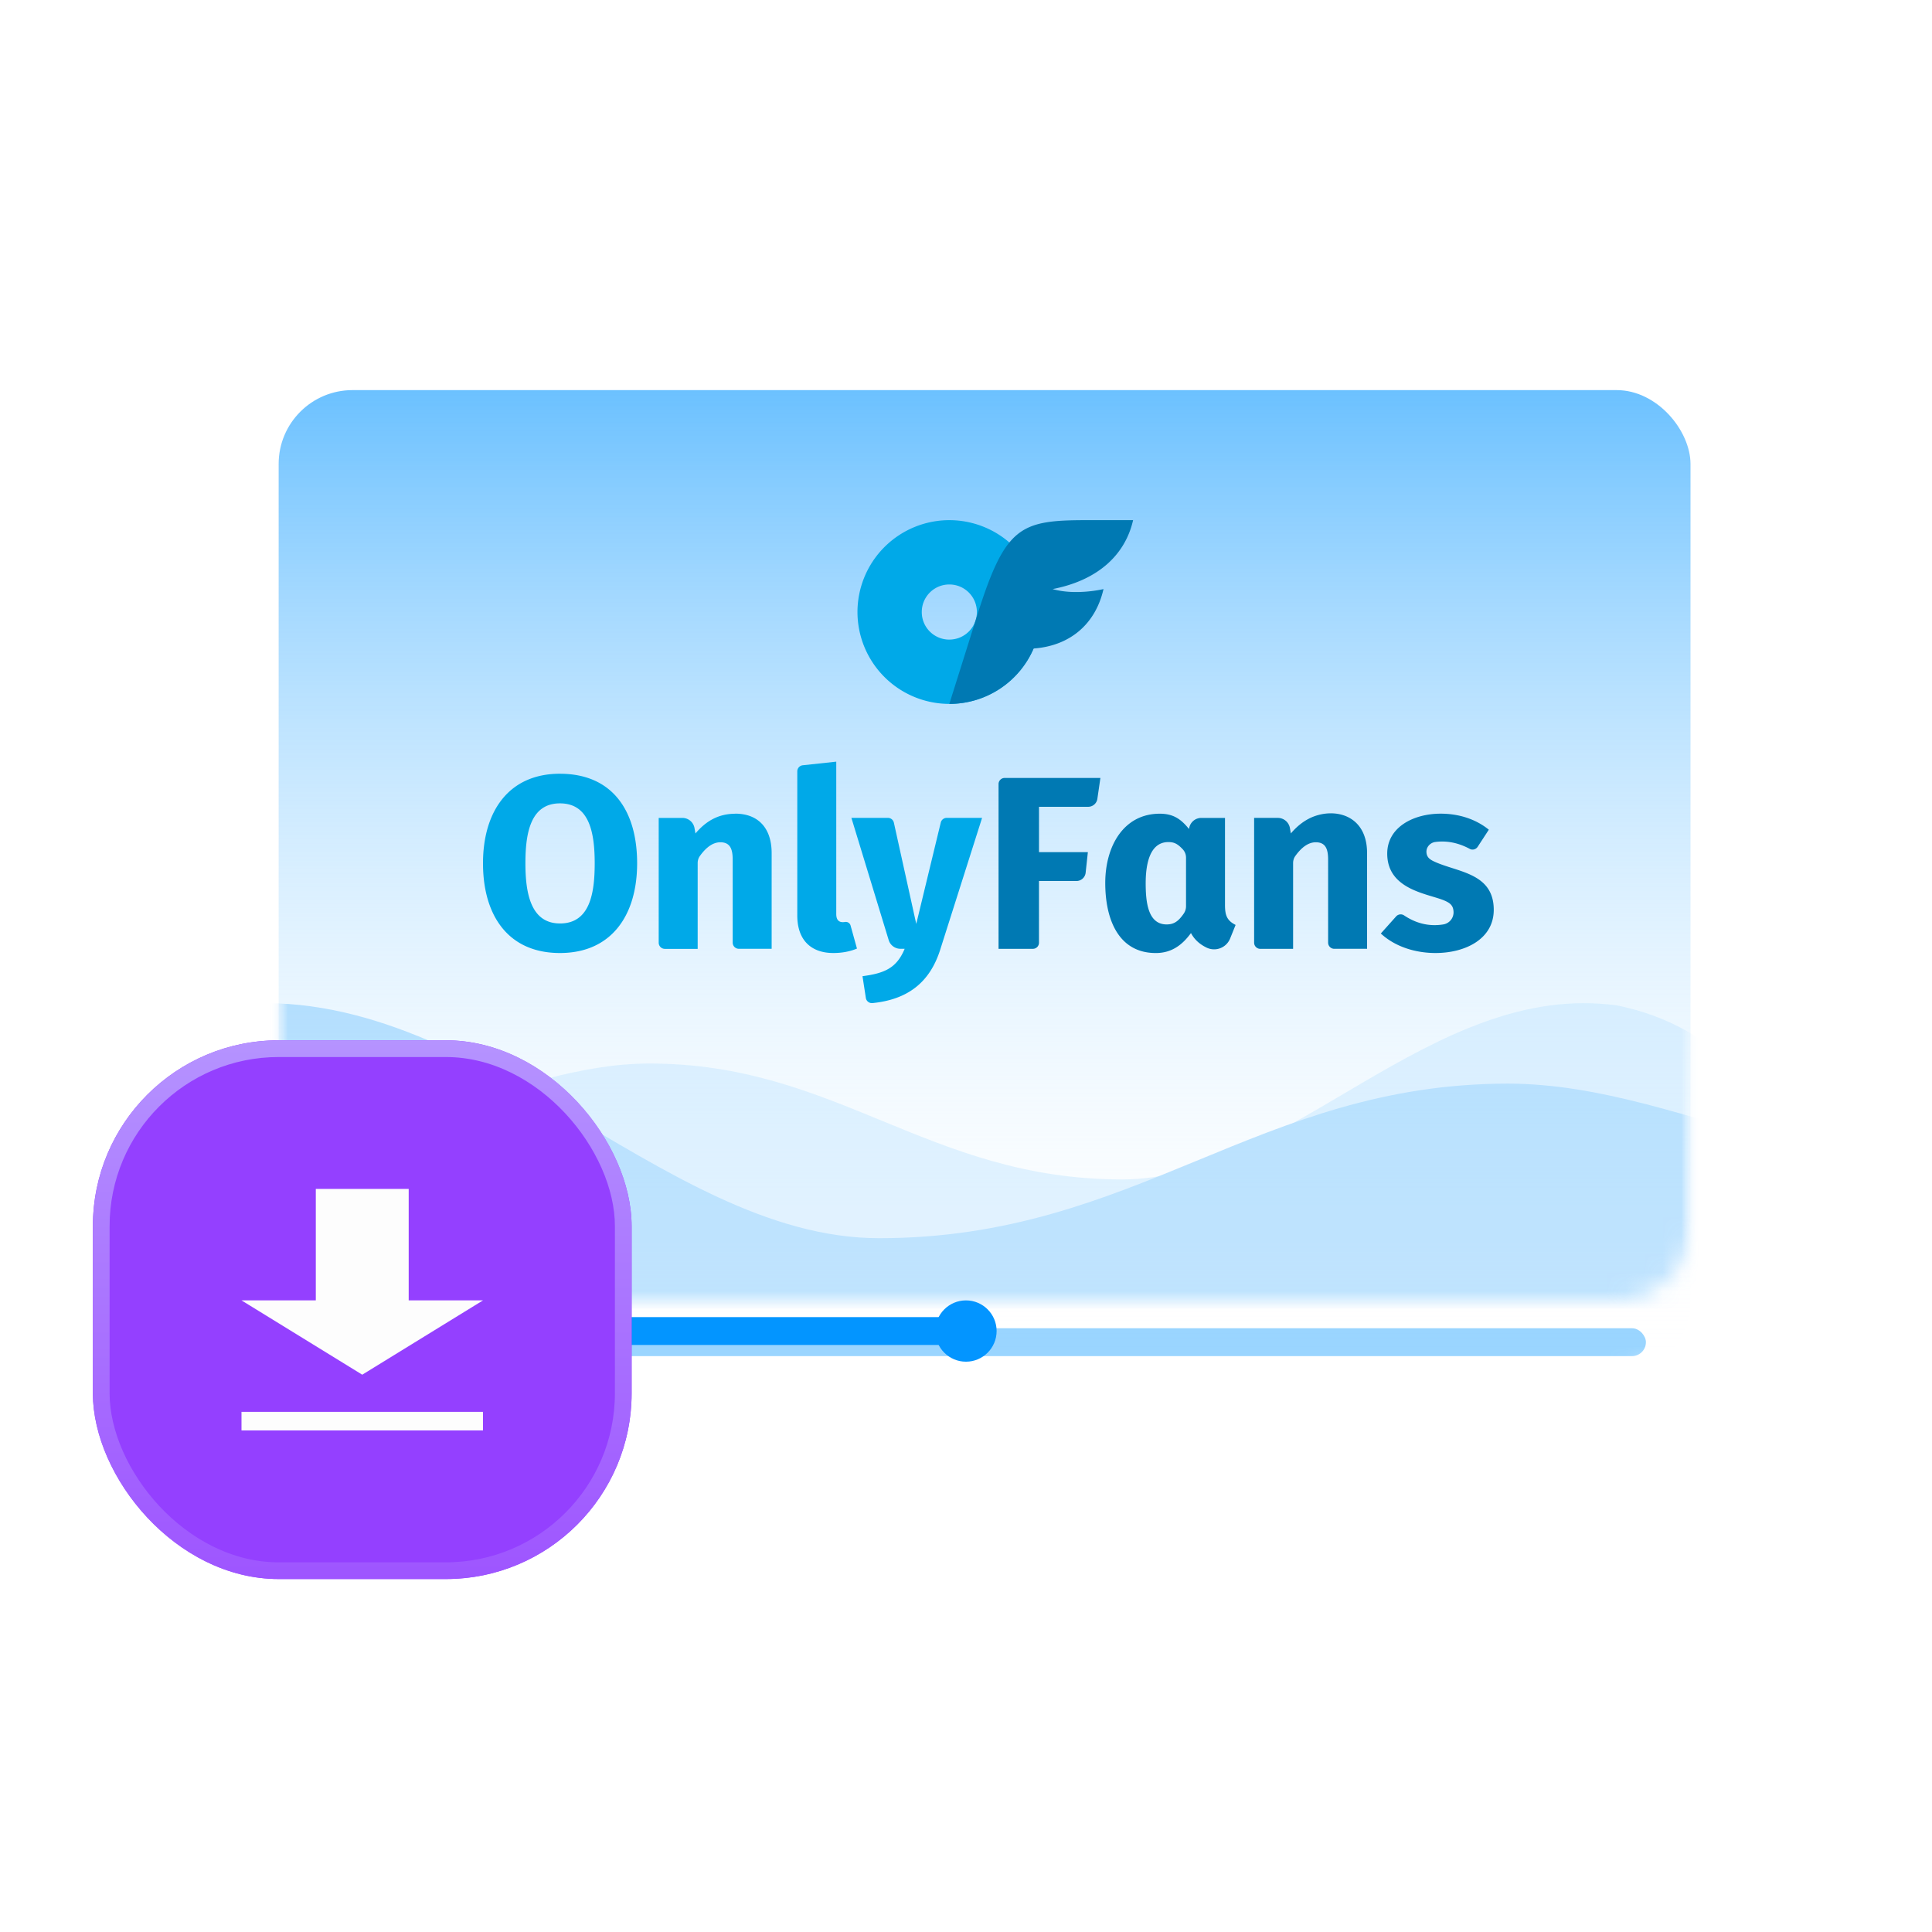
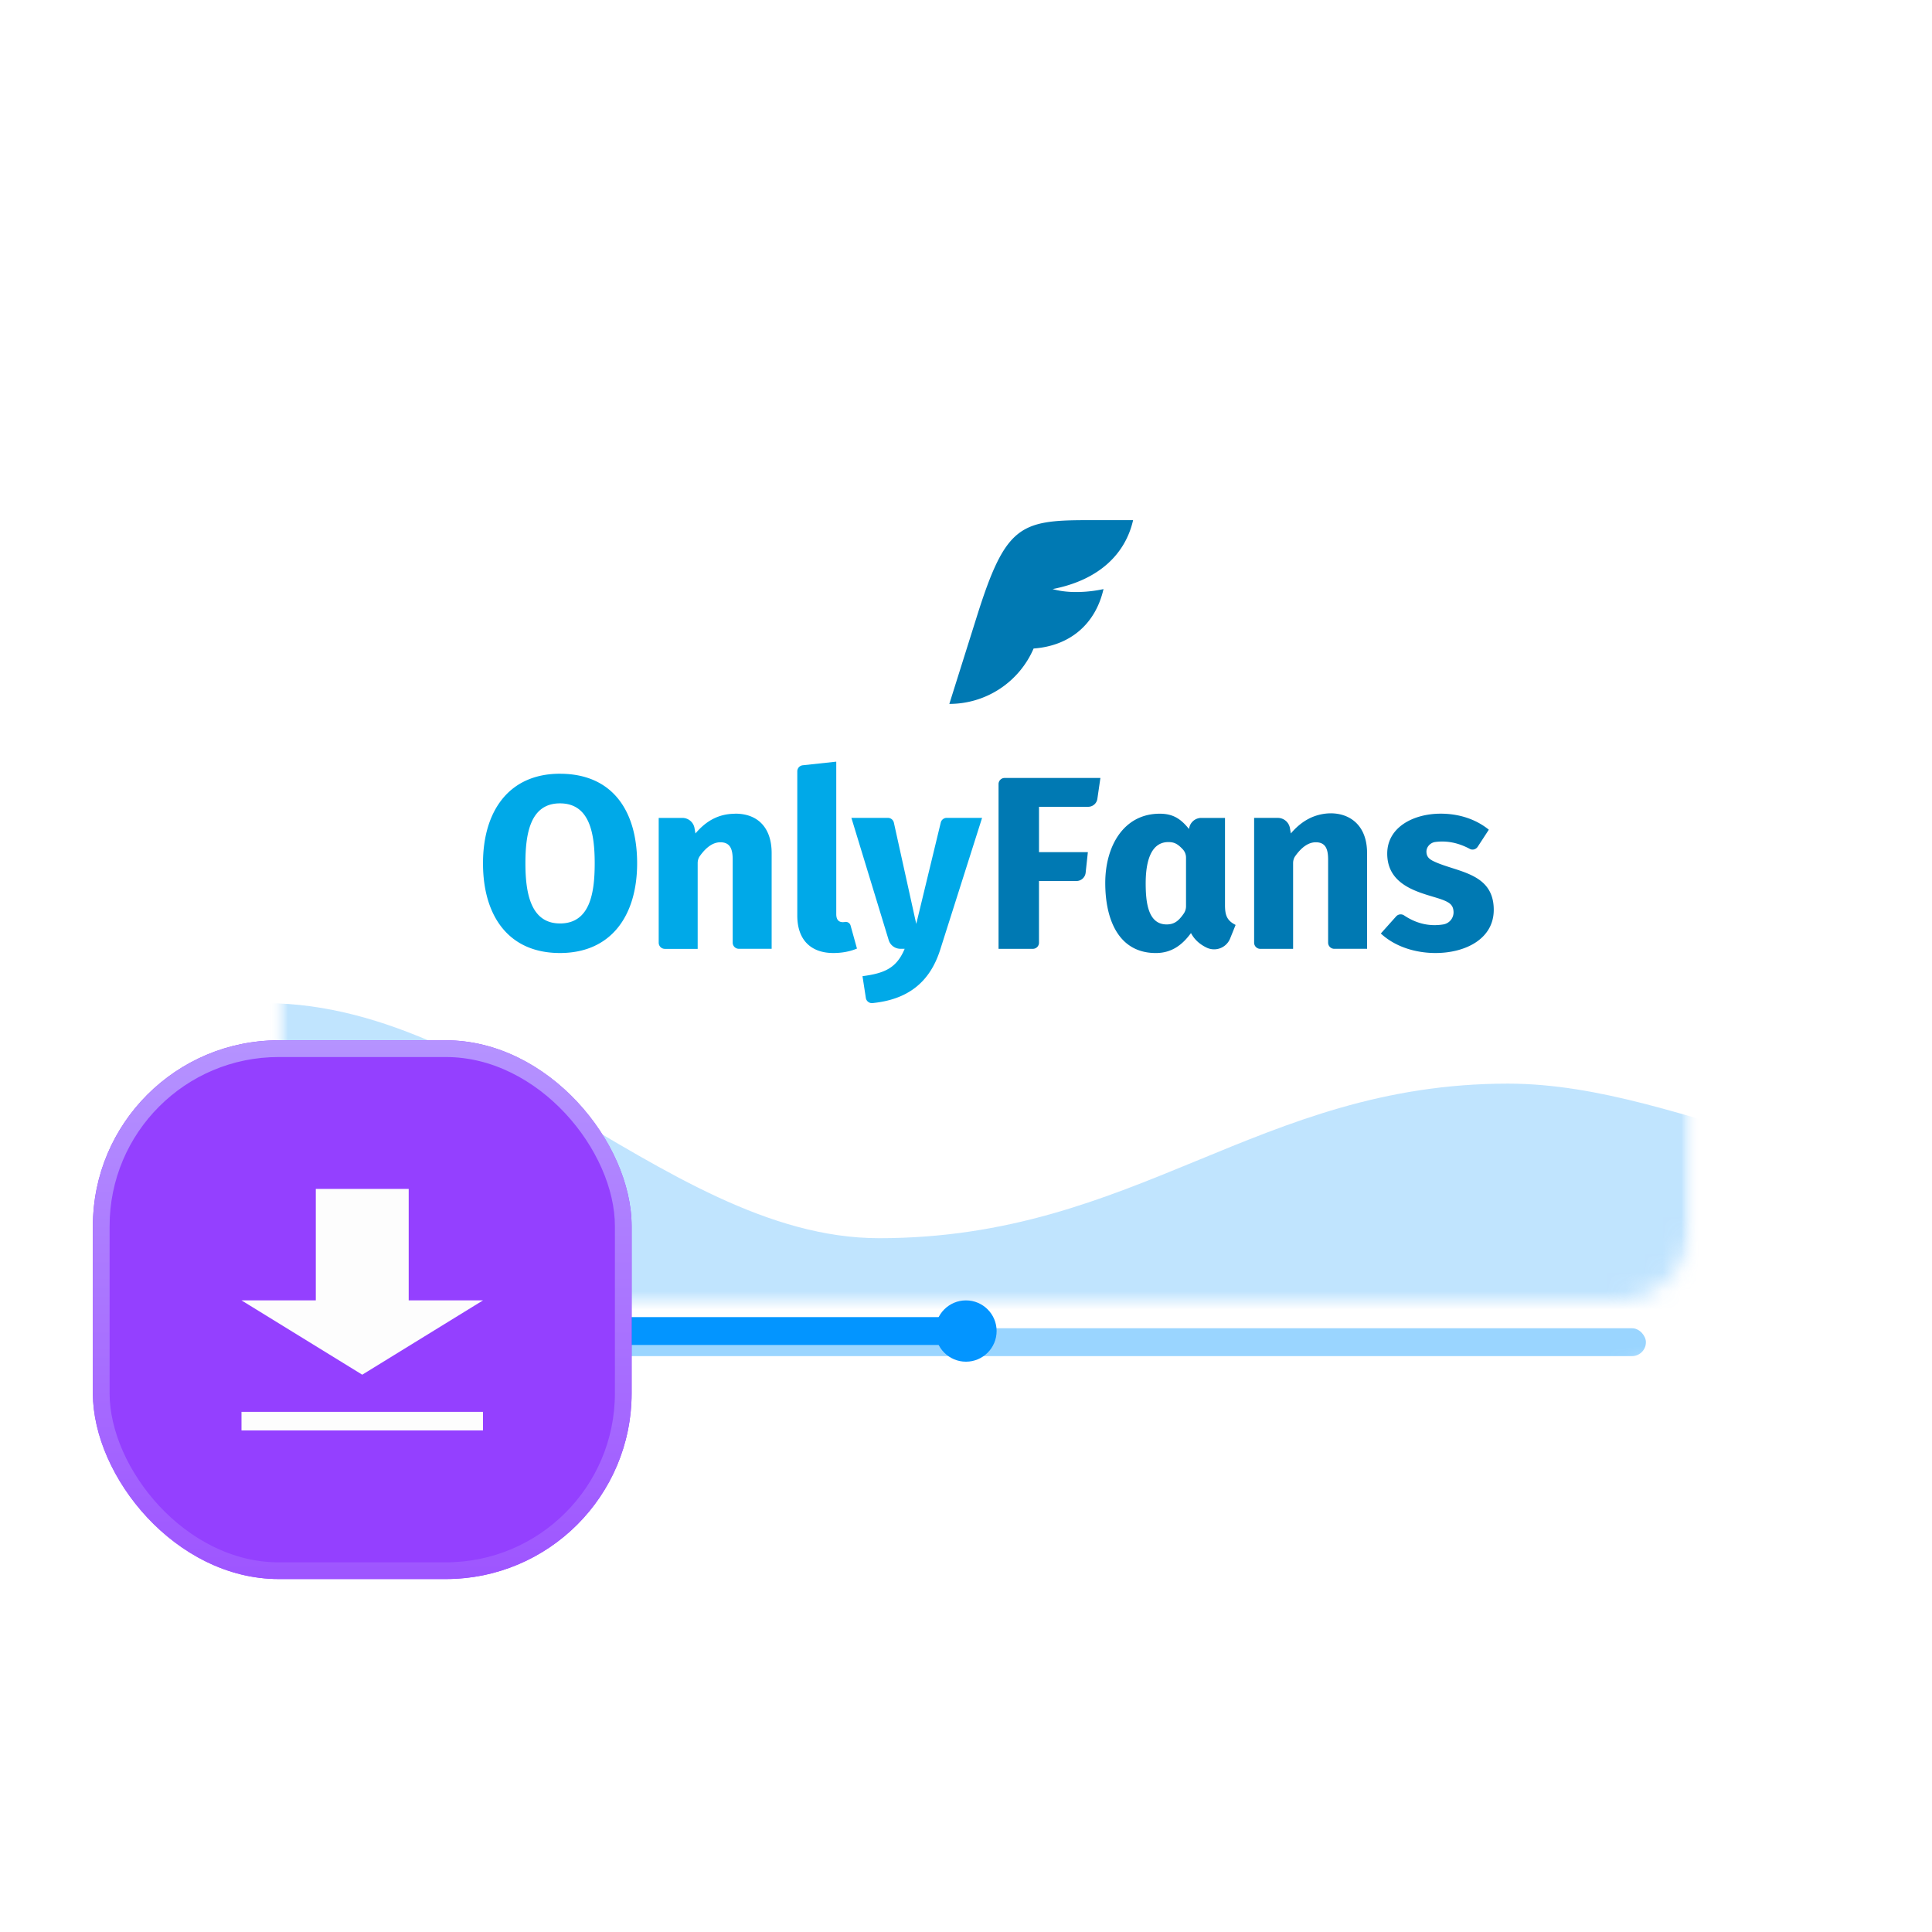
<svg xmlns="http://www.w3.org/2000/svg" width="104" height="104" fill="none">
  <rect width="82" height="59" x="12" y="18" fill="#fff" rx="5" />
-   <rect width="76" height="53" x="15" y="21" fill="url(#a)" rx="3.976" />
  <mask id="b" width="76" height="53" x="15" y="21" maskUnits="userSpaceOnUse" style="mask-type:alpha">
    <rect width="76" height="53" x="15" y="21" fill="#D9D9D9" rx="4" />
  </mask>
  <g mask="url(#b)">
    <g opacity=".4">
      <mask id="c" width="76" height="49" x="15" y="21" maskUnits="userSpaceOnUse" style="mask-type:alpha">
        <rect width="76" height="49" x="15" y="21" fill="#D9D9D9" rx="4" />
      </mask>
      <g fill-rule="evenodd" clip-rule="evenodd" mask="url(#c)">
-         <path fill="#B9E2FF" d="M99 71.348s-.504-14.896-11.942-17.225c-10-1.385-17.709 9.366-26.65 9.366-10.422 0-15.333-6.24-25.45-6.24-7.38 0-14.586 5.425-24.635 3.545C6.98 60.168 2 59.092 2 59.092l.166 20.524L99 81z" />
        <path fill="#62BBFD" d="M-4 77.13s.67-19.86 15.881-22.966c13.299-1.846 23.552 12.488 35.443 12.488 13.86 0 20.39-8.32 33.846-8.32 9.814 0 19.398 7.233 32.762 4.726C118.377 62.224 125 60.79 125 60.79l-.221 27.365L-4 90z" />
      </g>
    </g>
    <g filter="url(#d)" opacity=".4">
      <rect width="69.6" height="1.5" x="19" y="70.9" fill="#0395FF" rx=".75" />
    </g>
    <rect width="32.4" height="1.5" x="19.152" y="70.9" fill="#0395FF" rx=".75" />
    <circle cx="51.998" cy="71.65" r="1.65" fill="#0395FF" />
  </g>
  <g filter="url(#e)">
    <rect width="29" height="29" x="5" y="56" fill="#9440FF" rx="10" />
  </g>
  <rect width="28.1" height="28.1" x="5.45" y="56.45" stroke="url(#f)" stroke-width=".9" rx="9.55" />
  <path fill="#FDFDFD" d="M17 64h5v8h-5zM13 76h13v1H13z" />
  <path fill="#FDFDFD" d="m19.5 74 6.5-4H13z" />
-   <path fill="#00A9E8" d="M51.104 28a4.95 4.95 0 0 0-4.946 4.946 4.95 4.95 0 0 0 4.945 4.945 4.947 4.947 0 0 0 4.946-4.945A4.947 4.947 0 0 0 51.103 28m0 6.43a1.48 1.48 0 0 1-1.484-1.484c0-.821.663-1.484 1.483-1.484.822 0 1.484.663 1.484 1.484 0 .82-.663 1.483-1.484 1.483" />
  <path fill="#0079B3" d="M56.662 31.71c1.257.36 2.74 0 2.74 0-.43 1.879-1.795 3.056-3.763 3.2a4.93 4.93 0 0 1-4.536 2.981l1.484-4.715C54.112 28.328 54.894 28 58.511 28h2.484c-.416 1.83-1.847 3.228-4.333 3.71" />
  <path fill="#00A9E8" d="M30.142 41.65c-2.764 0-4.142 2.038-4.142 4.82 0 2.813 1.357 4.831 4.142 4.831 2.764 0 4.155-2.019 4.155-4.832 0-2.828-1.333-4.818-4.155-4.818m0 8.058c-1.583 0-1.859-1.654-1.859-3.239 0-1.596.262-3.225 1.859-3.225 1.602 0 1.871 1.617 1.871 3.225 0 1.618-.258 3.24-1.871 3.24m9.445-5.907c-.9 0-1.573.382-2.15 1.062l-.051-.287a.664.664 0 0 0-.654-.55h-1.274v6.718c0 .183.149.332.332.332h1.766V46.46c0-.133.037-.266.114-.374q.532-.746 1.107-.746c.549 0 .664.398.664.942v4.46c0 .184.148.332.331.332h1.766v-5.15c0-1.394-.77-2.124-1.951-2.124m5.9 5.83a1 1 0 0 1-.113.01q-.358 0-.358-.437V41l-1.801.194a.33.33 0 0 0-.297.33v7.76c0 1.332.754 2.017 1.939 2.017q.702 0 1.274-.239l-.344-1.24a.265.265 0 0 0-.3-.192m5.477-5.604a.33.33 0 0 0-.323.254l-1.319 5.454-1.204-5.448a.33.33 0 0 0-.324-.26h-1.963l2.007 6.578c.085.28.343.47.635.47h.225c-.43 1.035-1.077 1.317-2.27 1.474l.18 1.168a.33.33 0 0 0 .354.281c1.86-.186 3.09-1.074 3.661-2.91l2.243-7.061z" />
  <path fill="#0079B3" d="M53.752 42.208v8.868h1.845a.33.33 0 0 0 .332-.332v-3.319h2.016a.5.5 0 0 0 .495-.444l.12-1.109h-2.63V43.43h2.648a.5.5 0 0 0 .493-.426l.164-1.127h-5.151a.33.33 0 0 0-.332.332m12.19 6.505v-4.686h-1.275a.664.664 0 0 0-.65.533l-.013.064c-.443-.548-.858-.823-1.574-.823-1.934 0-2.934 1.731-2.934 3.73 0 1.992.734 3.77 2.721 3.77.858 0 1.43-.442 1.893-1.075.195.367.49.613.84.783a.93.93 0 0 0 1.268-.49l.295-.731c-.475-.238-.571-.534-.571-1.075m-2.222.466c-.269.388-.503.582-.918.582-1.01 0-1.129-1.203-1.129-2.216s.21-2.217 1.221-2.217c.312 0 .493.092.77.384a.66.66 0 0 1 .18.454v2.627a.7.7 0 0 1-.124.386m6.743-5.113q-.525.267-.976.797l-.05-.287a.664.664 0 0 0-.654-.55H67.51v6.718c0 .183.149.332.332.332h1.766V46.46c0-.133.037-.266.114-.374q.532-.746 1.107-.746c.55 0 .664.398.664.942v4.46c0 .184.148.333.332.333h1.765v-5.15c0-2.133-1.864-2.498-3.126-1.86m6.826 2.35c-.295-.128-.489-.243-.504-.545-.014-.274.205-.51.477-.546q.936-.123 1.858.373c.148.08.333.024.425-.117l.598-.917c-.728-.593-1.658-.863-2.589-.863-1.478 0-2.88.734-2.88 2.15 0 1.94 2.165 2.15 3.053 2.516.345.143.508.285.517.638a.66.66 0 0 1-.547.657q-1.12.184-2.123-.49a.33.33 0 0 0-.422.06l-.823.92c.783.726 1.887 1.05 2.946 1.05 1.593 0 3.133-.749 3.133-2.324 0-1.952-1.87-2.018-3.12-2.562" />
  <defs>
    <linearGradient id="a" x1="53" x2="53" y1="15" y2="74" gradientUnits="userSpaceOnUse">
      <stop stop-color="#48B2FF" />
      <stop offset="1" stop-color="#fff" stop-opacity="0" />
    </linearGradient>
    <linearGradient id="f" x1="19.5" x2="19.5" y1="56" y2="85" gradientUnits="userSpaceOnUse">
      <stop stop-color="#B593FF" />
      <stop offset="1" stop-color="#9E55FF" />
    </linearGradient>
    <filter id="d" width="72" height="3.9" x="17.8" y="70.3" color-interpolation-filters="sRGB" filterUnits="userSpaceOnUse">
      <feFlood flood-opacity="0" result="BackgroundImageFix" />
      <feColorMatrix in="SourceAlpha" result="hardAlpha" values="0 0 0 0 0 0 0 0 0 0 0 0 0 0 0 0 0 0 127 0" />
      <feOffset dy=".6" />
      <feGaussianBlur stdDeviation=".6" />
      <feComposite in2="hardAlpha" operator="out" />
      <feColorMatrix values="0 0 0 0 0.867 0 0 0 0 0.751 0 0 0 0 0.668 0 0 0 0.28 0" />
      <feBlend in2="BackgroundImageFix" result="effect1_dropShadow_3_5469" />
      <feBlend in="SourceGraphic" in2="effect1_dropShadow_3_5469" result="shape" />
    </filter>
    <filter id="e" width="29" height="29" x="5" y="56" color-interpolation-filters="sRGB" filterUnits="userSpaceOnUse">
      <feFlood flood-opacity="0" result="BackgroundImageFix" />
      <feBlend in="SourceGraphic" in2="BackgroundImageFix" result="shape" />
      <feColorMatrix in="SourceAlpha" result="hardAlpha" values="0 0 0 0 0 0 0 0 0 0 0 0 0 0 0 0 0 0 127 0" />
      <feOffset />
      <feGaussianBlur stdDeviation="6.5" />
      <feComposite in2="hardAlpha" k2="-1" k3="1" operator="arithmetic" />
      <feColorMatrix values="0 0 0 0 0.861 0 0 0 0 0.635 0 0 0 0 1 0 0 0 1 0" />
      <feBlend in2="shape" result="effect1_innerShadow_3_5469" />
    </filter>
  </defs>
</svg>